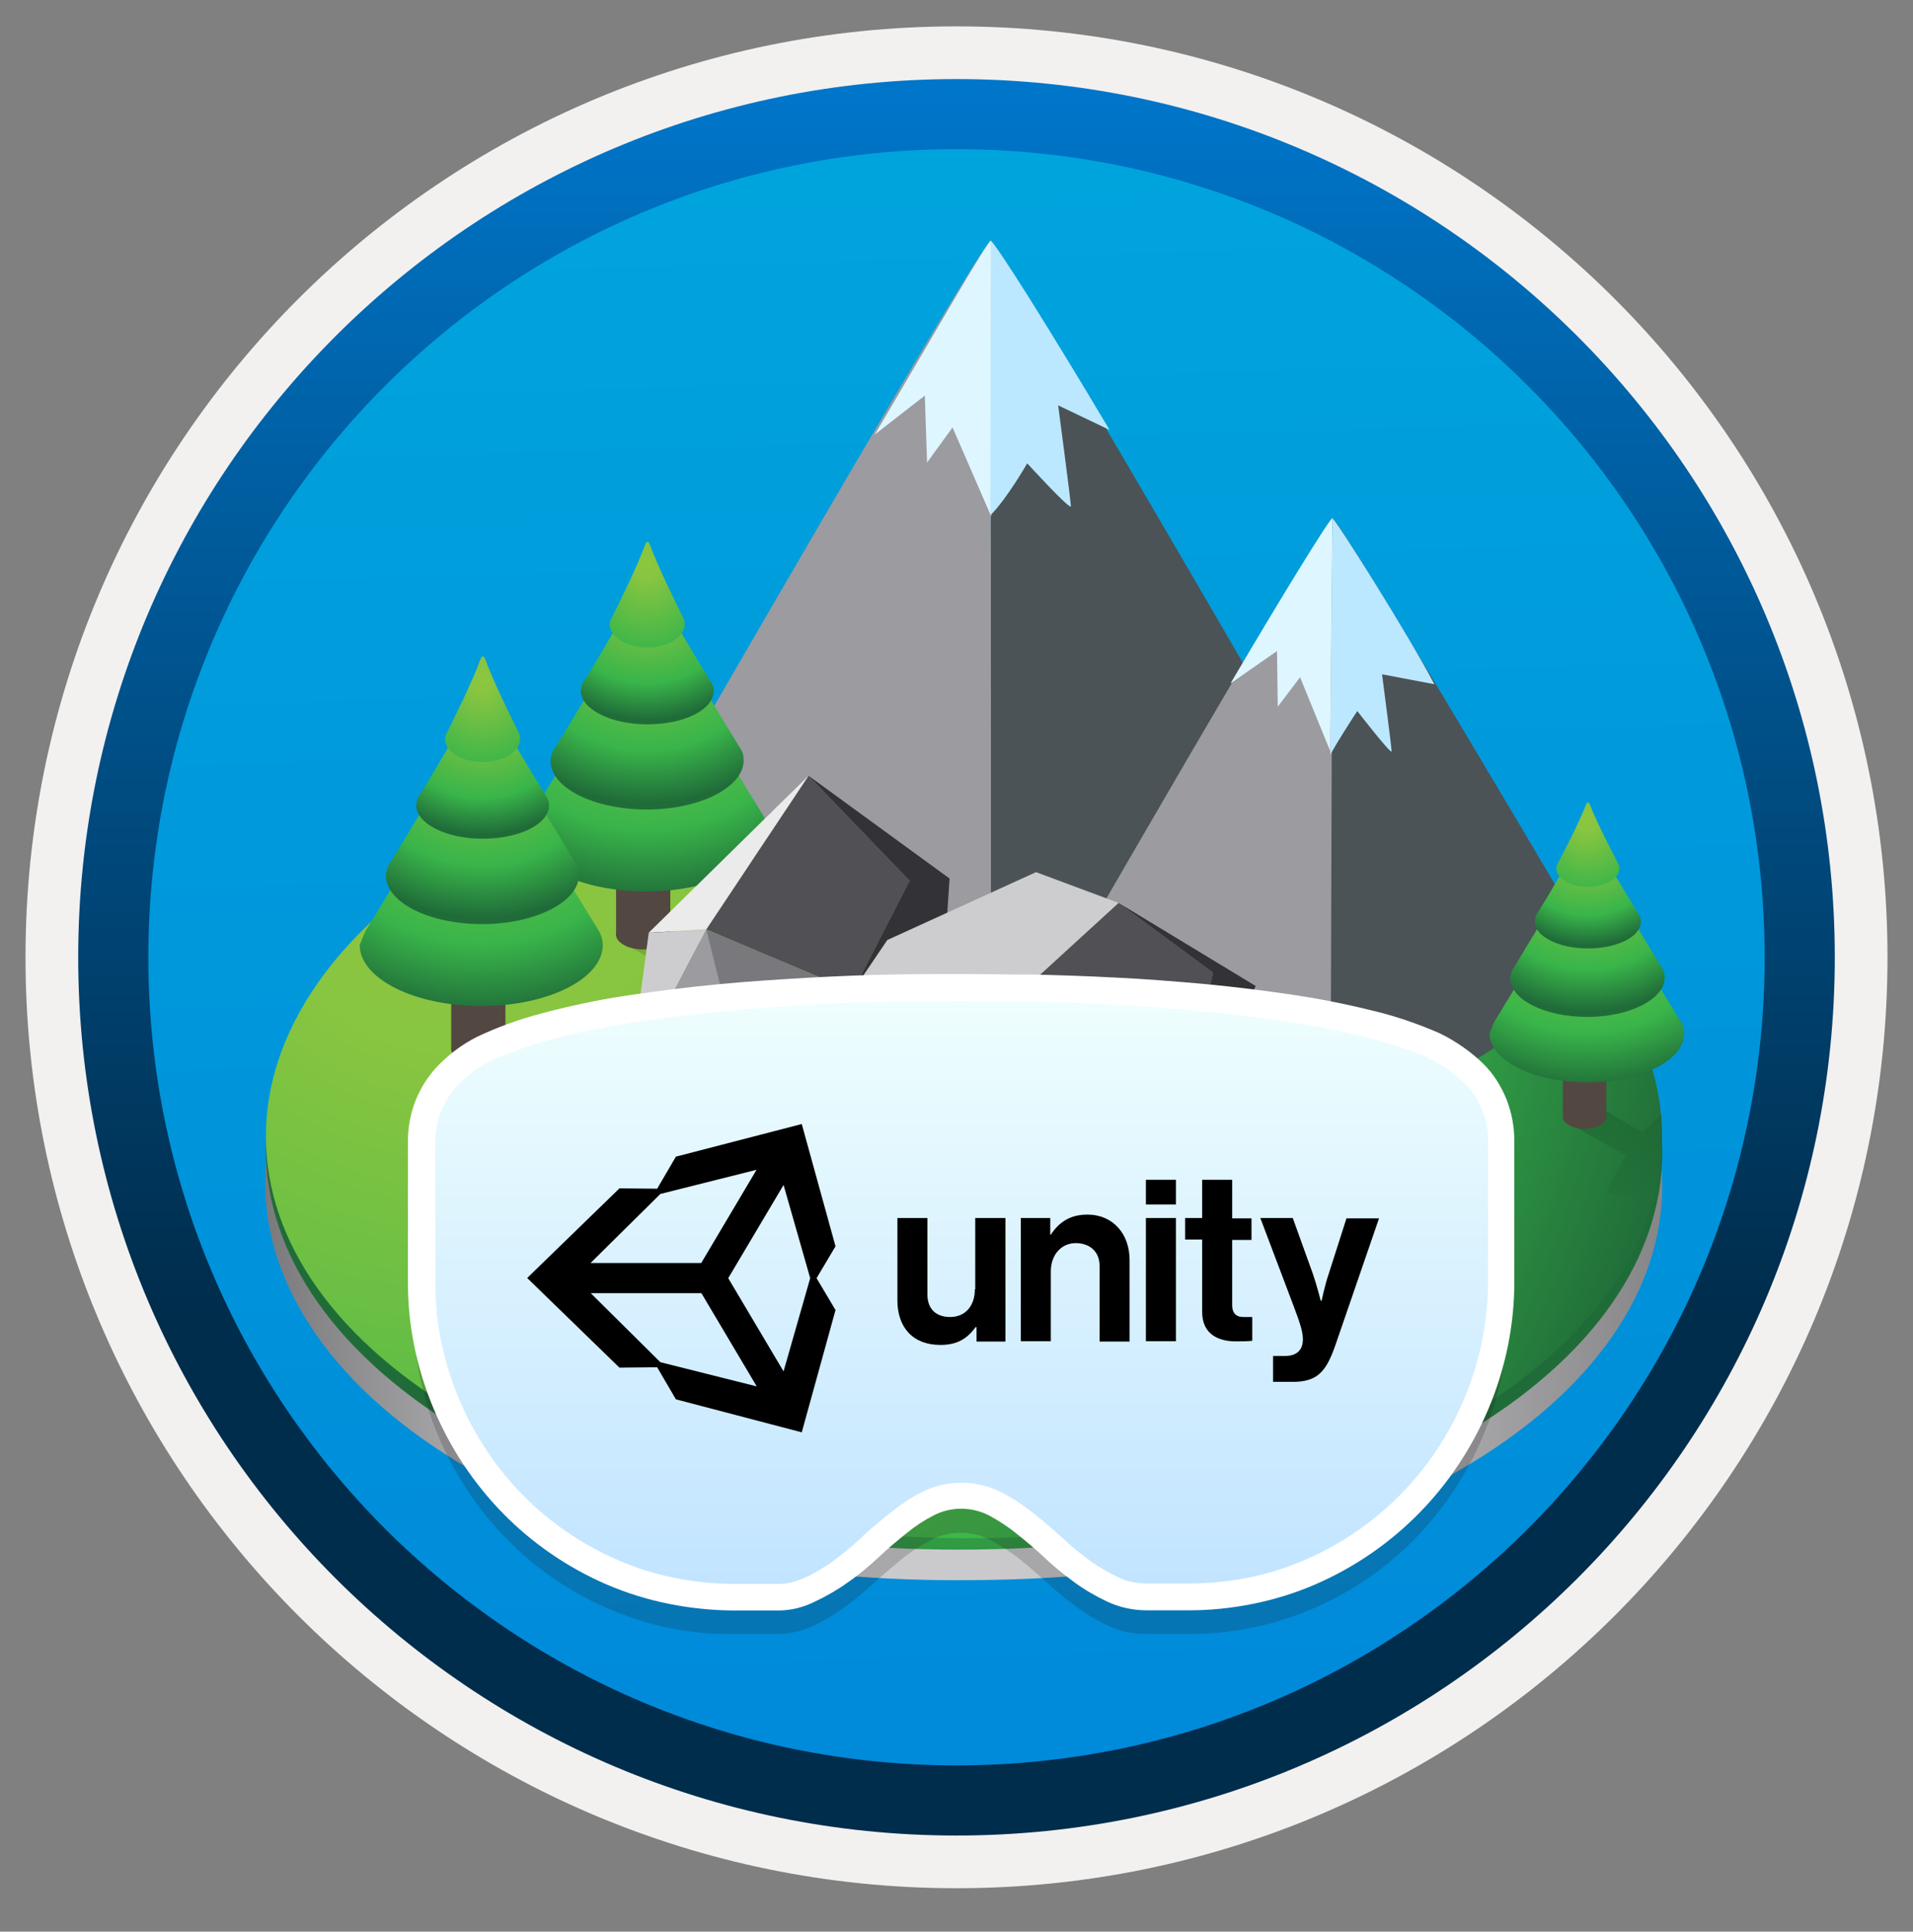
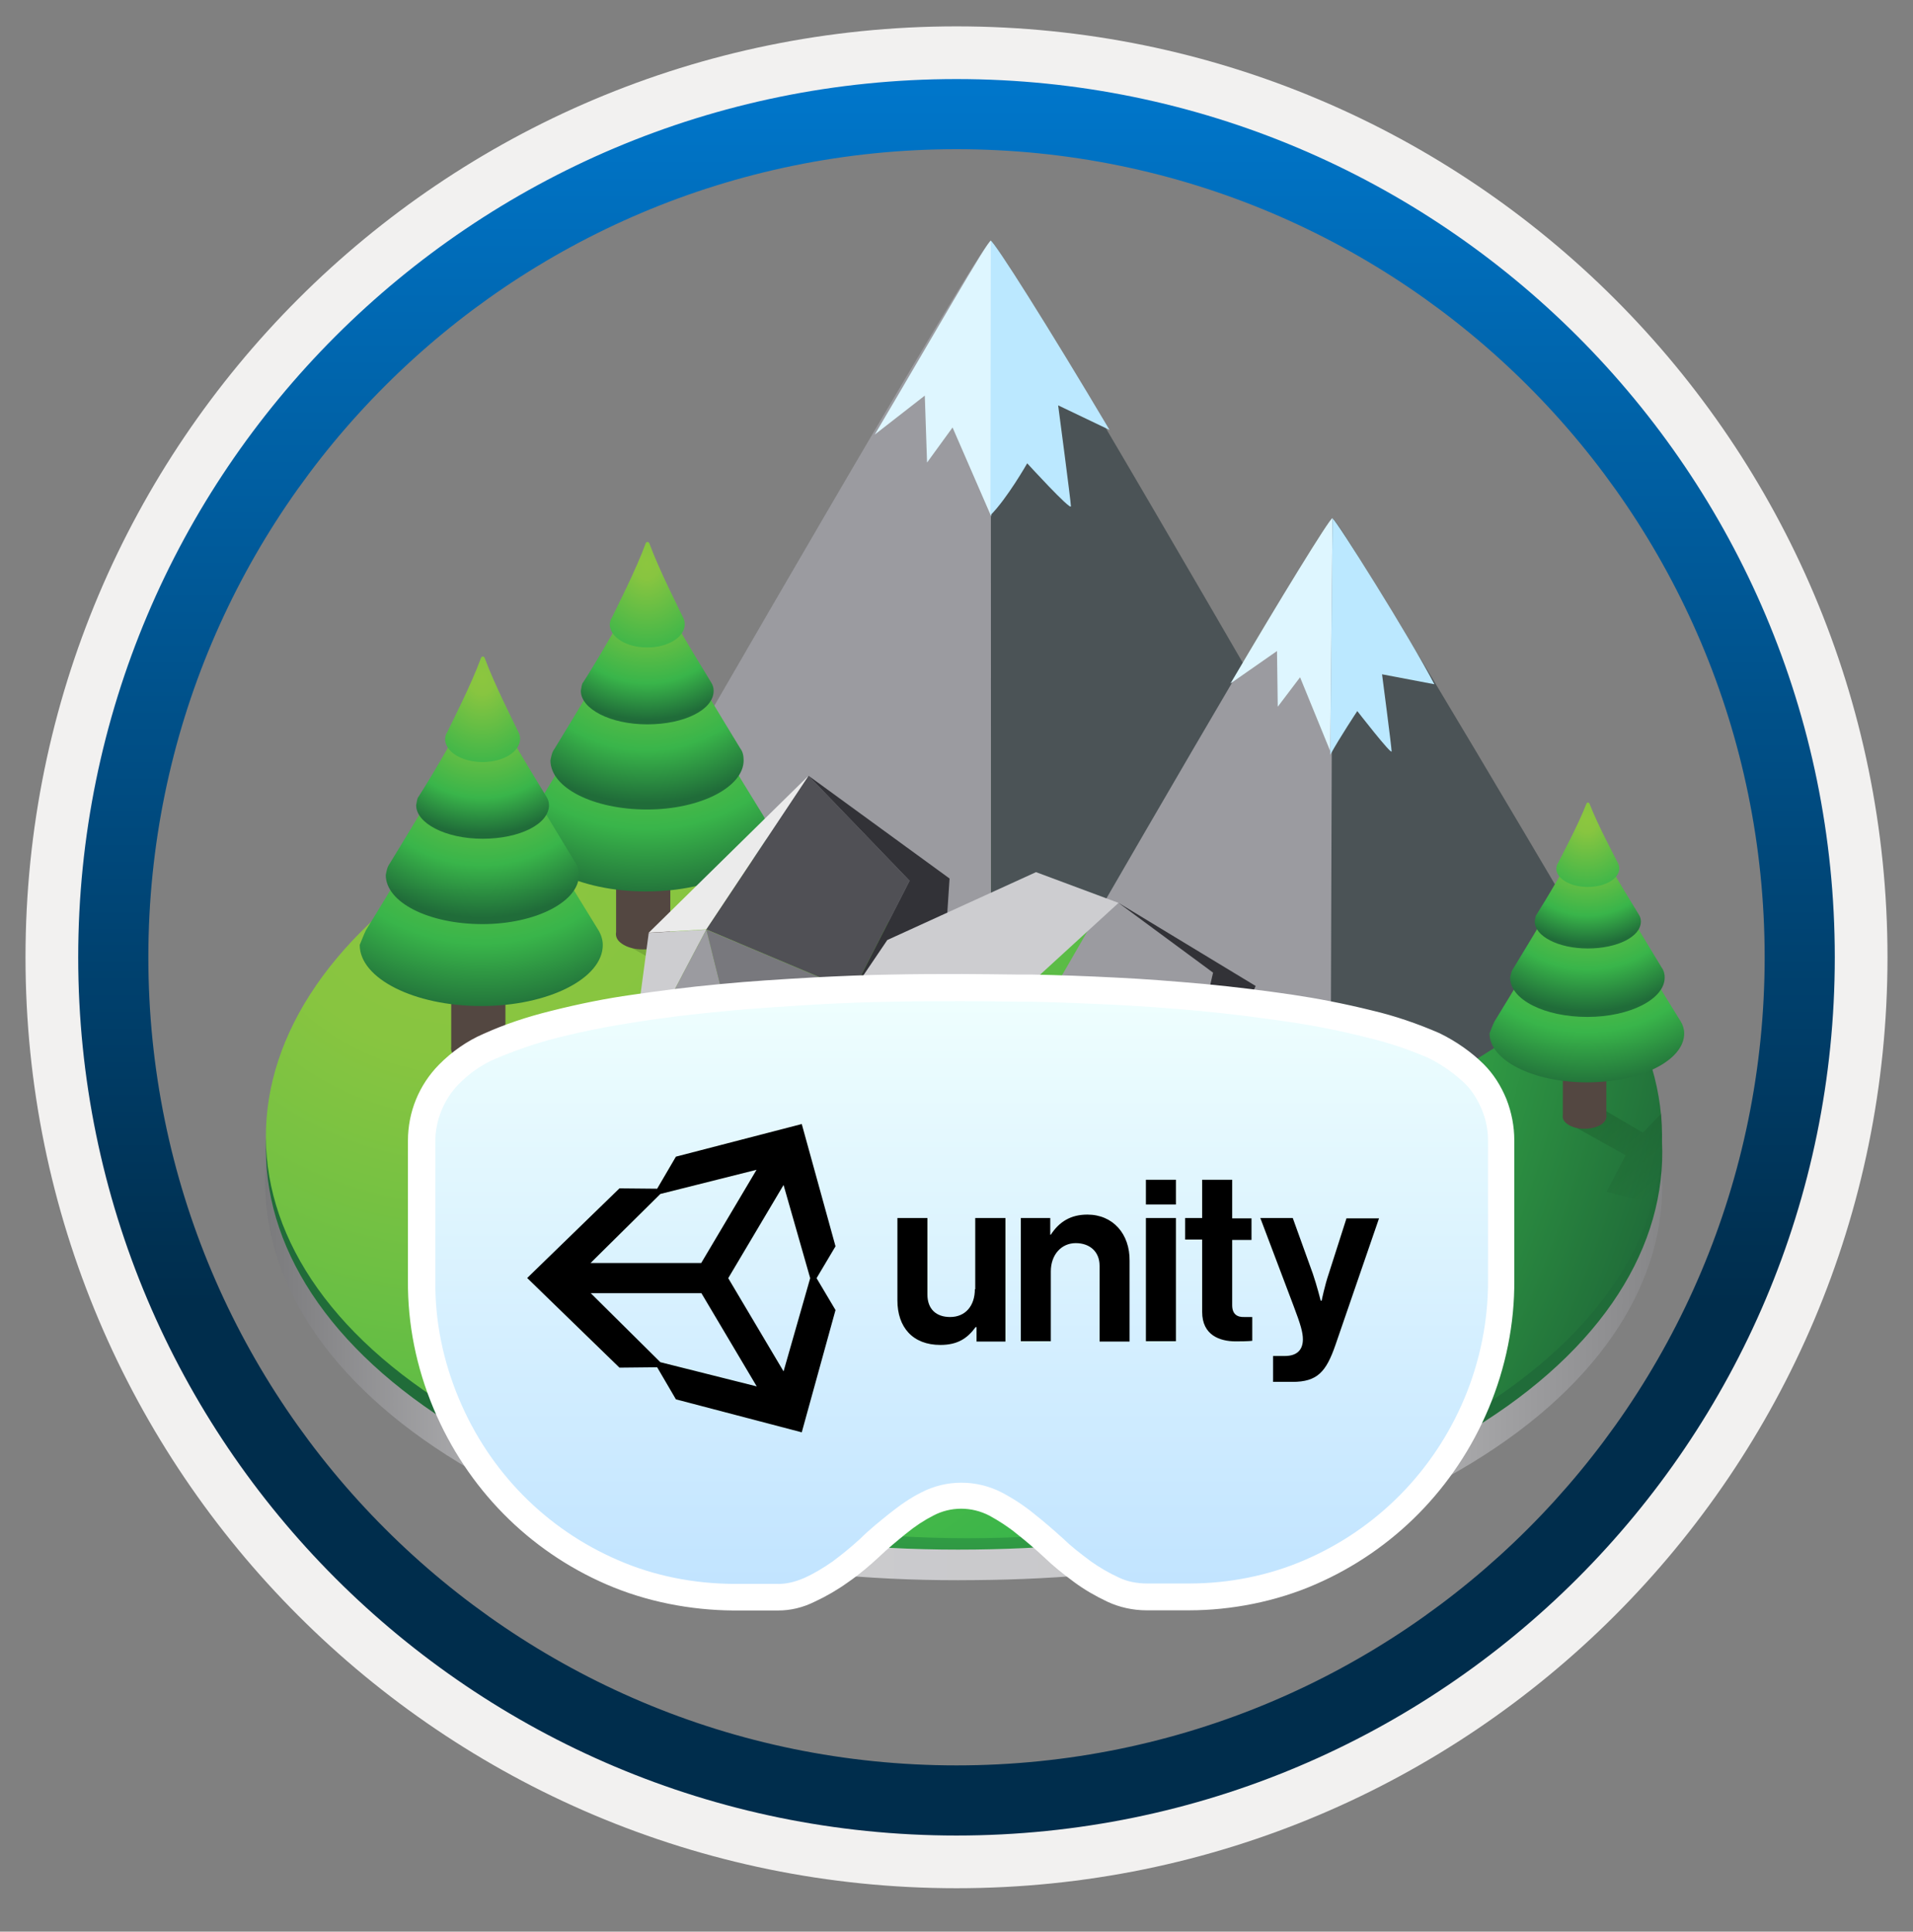
<svg xmlns="http://www.w3.org/2000/svg" width="102" height="103" viewBox="0 0 102 103" fill="none">
  <rect x="0" y="0" width="102" height="103" fill="#808080" stroke="none" />
-   <path d="M51 97.856C25.15 97.856 4.19 76.906 4.19 51.046C4.19 25.186 25.15 4.236 51 4.236C76.85 4.236 97.81 25.196 97.81 51.046C97.81 76.896 76.85 97.856 51 97.856Z" fill="url(#paint0_linear)" />
  <path fill-rule="evenodd" clip-rule="evenodd" d="M96.9 51.046C96.9 76.396 76.35 96.946 51 96.946C25.65 96.946 5.1 76.396 5.1 51.046C5.1 25.696 25.65 5.146 51 5.146C76.35 5.146 96.9 25.696 96.9 51.046ZM51 1.406C78.42 1.406 100.64 23.626 100.64 51.046C100.64 78.466 78.41 100.686 51 100.686C23.58 100.686 1.36 78.456 1.36 51.046C1.36 23.626 23.58 1.406 51 1.406Z" fill="#F2F1F0" />
  <path fill-rule="evenodd" clip-rule="evenodd" d="M94.09 51.046C94.09 74.846 74.8 94.136 51 94.136C27.2 94.136 7.91 74.846 7.91 51.046C7.91 27.246 27.2 7.956 51 7.956C74.8 7.956 94.09 27.246 94.09 51.046ZM51 4.216C76.86 4.216 97.83 25.186 97.83 51.046C97.83 76.906 76.86 97.876 51 97.876C25.14 97.876 4.17 76.906 4.17 51.046C4.17 25.186 25.13 4.216 51 4.216Z" fill="url(#paint1_linear)" />
  <path d="M77.63 47.916C92.23 56.356 92.3 70.006 77.82 78.396C70.75 82.516 61.33 84.186 51.99 84.256C42.27 84.376 32.59 82.666 25.14 78.396C10.54 69.956 10.47 56.306 24.95 47.916C39.46 39.526 63.03 39.486 77.63 47.916Z" fill="url(#paint2_linear)" />
  <path d="M77.63 46.135C92.23 54.575 92.3 68.225 77.82 76.615C70.75 80.735 61.3 82.515 51.99 82.625C42.27 82.745 32.63 80.925 25.18 76.615C10.58 68.175 10.51 54.525 24.99 46.135C39.46 37.745 63.03 37.745 77.63 46.135Z" fill="url(#paint3_radial)" />
  <path d="M77.619 45.276C92.219 53.715 92.289 67.365 77.809 75.755C63.329 84.145 39.799 84.076 25.169 75.755C10.559 67.466 10.529 53.965 24.979 45.276C39.359 36.645 63.029 36.836 77.619 45.276Z" fill="url(#paint4_radial)" />
  <path d="M52.83 12.835C52.28 12.965 35.68 41.805 35.68 41.805L52.84 52.535L52.83 12.835Z" fill="#9B9BA0" />
  <path d="M52.83 12.835C53.38 12.965 70 41.795 70 41.795L52.84 52.535L52.83 12.835Z" fill="#4B5356" />
  <path d="M49.43 24.665L50.79 22.795L52.85 27.535L52.84 12.825C52.63 12.865 49.73 17.955 46.64 23.175L49.31 21.095L49.43 24.665Z" fill="#DEF6FF" />
  <path d="M57.1 26.995C57.1 26.745 56.42 21.615 56.42 21.615L59.16 22.925C55.89 17.415 53.04 12.915 52.83 12.835L52.81 27.475C53.7 26.585 54.77 24.705 54.77 24.705C54.77 24.705 57.1 27.255 57.1 26.995Z" fill="#BBE8FF" />
  <path d="M71.05 27.635C70.58 27.765 56.47 52.275 56.47 52.275L71.14 61.395L71.05 27.635Z" fill="#9B9BA0" />
  <path d="M71.049 27.635C71.519 27.765 85.779 52.025 85.779 52.025L70.939 61.395L71.049 27.635Z" fill="#4B5356" />
  <path d="M68.129 37.685L69.319 36.115L70.929 40.055L71.049 27.625C70.879 27.665 68.199 32.035 65.609 36.445L68.089 34.715L68.129 37.685Z" fill="#DEF6FF" />
  <path d="M74.2 40.066C74.2 39.855 73.69 35.956 73.69 35.956L76.48 36.486C75.2 34.026 71.22 27.686 71.05 27.645L70.93 40.245C71.44 39.316 72.37 37.916 72.37 37.916C72.37 37.916 74.2 40.276 74.2 40.066Z" fill="#BBE8FF" />
  <path opacity="0.15" d="M49.39 55.765L40.13 49.755L38.17 50.895L34.86 48.965L33.16 50.255L37.02 52.415L35.73 54.855L47.85 56.925L49.39 55.765Z" fill="url(#paint5_linear)" />
  <path d="M32.85 49.694V45.245V45.194C32.85 44.965 32.99 44.785 33.26 44.594C33.86 44.275 34.78 44.275 35.33 44.594C35.65 44.775 35.79 45.005 35.74 45.234V49.694C35.79 49.925 35.65 50.205 35.33 50.385C34.73 50.705 33.81 50.705 33.26 50.385C32.94 50.205 32.8 49.974 32.85 49.694Z" fill="#534741" />
  <path fill-rule="evenodd" clip-rule="evenodd" d="M28.3 43.495C29.17 42.075 32.44 36.785 34.18 33.105C34.32 32.825 34.69 32.825 34.82 33.105C36.52 36.825 39.83 42.065 40.7 43.495C40.84 43.724 40.93 44.005 40.93 44.275C40.93 46.065 38.03 47.535 34.45 47.535C30.87 47.535 27.97 46.065 27.97 44.275C28.07 44.044 28.16 43.764 28.3 43.495Z" fill="url(#paint6_radial)" />
  <path fill-rule="evenodd" clip-rule="evenodd" d="M29.58 39.905C30.27 38.755 32.89 34.575 34.27 31.635C34.36 31.405 34.68 31.405 34.78 31.635C36.16 34.575 38.78 38.755 39.47 39.905C39.61 40.085 39.65 40.315 39.65 40.545C39.65 41.965 37.35 43.165 34.5 43.165C31.65 43.165 29.35 42.015 29.35 40.545C29.4 40.275 29.44 40.095 29.58 39.905Z" fill="url(#paint7_radial)" />
  <path fill-rule="evenodd" clip-rule="evenodd" d="M31.1 36.375C31.61 35.595 33.35 32.695 34.32 30.675C34.41 30.535 34.6 30.535 34.69 30.675C35.61 32.695 37.45 35.595 37.91 36.375C38 36.515 38.05 36.655 38.05 36.835C38.05 37.845 36.49 38.625 34.51 38.625C32.53 38.625 30.97 37.795 30.97 36.835C31.01 36.645 31.01 36.465 31.1 36.375Z" fill="url(#paint8_radial)" />
  <path fill-rule="evenodd" clip-rule="evenodd" d="M32.61 32.965C32.87 32.415 33.91 30.395 34.43 28.965C34.47 28.875 34.58 28.875 34.62 28.965C35.14 30.385 36.18 32.415 36.44 32.965C36.48 33.055 36.51 33.145 36.51 33.285C36.51 33.975 35.62 34.525 34.51 34.525C33.4 34.525 32.51 33.975 32.51 33.285C32.53 33.195 32.53 33.065 32.61 32.965Z" fill="url(#paint9_radial)" />
  <path opacity="0.15" d="M40.66 63.165L31.84 55.255L29.4 57.005L26.09 55.075L24.39 56.365L28.25 58.525L26.96 60.965L38.96 64.455L40.66 63.165Z" fill="url(#paint10_linear)" />
  <path d="M24.059 55.805V51.345V51.295C24.059 51.065 24.199 50.885 24.469 50.695C25.069 50.375 25.989 50.375 26.539 50.695C26.859 50.875 26.999 51.105 26.949 51.335V55.795C26.999 56.025 26.859 56.305 26.539 56.485C25.939 56.805 25.019 56.805 24.469 56.485C24.159 56.315 24.019 56.085 24.059 55.805Z" fill="#534741" />
  <path fill-rule="evenodd" clip-rule="evenodd" d="M19.51 49.605C20.38 48.185 23.65 42.895 25.39 39.215C25.53 38.935 25.9 38.935 26.03 39.215C27.73 42.935 31.04 48.175 31.91 49.605C32.05 49.835 32.14 50.115 32.14 50.385C32.14 52.175 29.24 53.645 25.66 53.645C22.08 53.645 19.18 52.175 19.18 50.385C19.28 50.155 19.38 49.875 19.51 49.605Z" fill="url(#paint11_radial)" />
  <path fill-rule="evenodd" clip-rule="evenodd" d="M20.799 46.016C21.489 44.866 24.109 40.686 25.489 37.746C25.579 37.516 25.899 37.516 25.999 37.746C27.379 40.686 29.999 44.866 30.689 46.016C30.829 46.196 30.869 46.426 30.869 46.656C30.869 48.076 28.569 49.276 25.719 49.276C22.869 49.276 20.569 48.126 20.569 46.656C20.619 46.386 20.659 46.206 20.799 46.016Z" fill="url(#paint12_radial)" />
  <path fill-rule="evenodd" clip-rule="evenodd" d="M22.32 42.475C22.829 41.695 24.57 38.795 25.54 36.775C25.63 36.635 25.82 36.635 25.91 36.775C26.829 38.795 28.669 41.695 29.13 42.475C29.22 42.615 29.27 42.755 29.27 42.935C29.27 43.945 27.709 44.725 25.73 44.725C23.75 44.725 22.189 43.895 22.189 42.935C22.23 42.755 22.23 42.575 22.32 42.475Z" fill="url(#paint13_radial)" />
  <path fill-rule="evenodd" clip-rule="evenodd" d="M23.829 39.075C24.09 38.525 25.13 36.505 25.649 35.075C25.689 34.985 25.799 34.985 25.84 35.075C26.36 36.495 27.399 38.525 27.66 39.075C27.7 39.165 27.73 39.255 27.73 39.395C27.73 40.085 26.84 40.635 25.73 40.635C24.619 40.635 23.73 40.085 23.73 39.395C23.75 39.305 23.75 39.175 23.829 39.075Z" fill="url(#paint14_radial)" />
  <path opacity="0.15" d="M88.64 61.936L88.6 59.356L87.6 60.396L84.95 58.846L83.59 59.876L86.68 61.606L85.65 63.556L88.57 64.286L88.64 61.936Z" fill="url(#paint15_linear)" />
  <path d="M83.33 59.445V55.875V55.835C83.33 55.655 83.44 55.505 83.66 55.355C84.14 55.095 84.87 55.095 85.32 55.355C85.58 55.505 85.69 55.685 85.65 55.875V59.445C85.69 59.625 85.58 59.855 85.32 59.995C84.84 60.255 84.11 60.255 83.66 59.995C83.4 59.845 83.29 59.665 83.33 59.445Z" fill="#534741" />
  <path fill-rule="evenodd" clip-rule="evenodd" d="M79.68 54.475C80.38 53.335 82.99 49.105 84.39 46.155C84.5 45.935 84.79 45.935 84.91 46.155C86.27 49.135 88.92 53.335 89.62 54.475C89.73 54.655 89.8 54.875 89.8 55.105C89.8 56.545 87.48 57.715 84.61 57.715C81.74 57.715 79.42 56.535 79.42 55.105C79.5 54.915 79.57 54.695 79.68 54.475Z" fill="url(#paint16_radial)" />
  <path fill-rule="evenodd" clip-rule="evenodd" d="M80.71 51.606C81.26 50.686 83.359 47.336 84.46 44.976C84.529 44.796 84.79 44.796 84.859 44.976C85.96 47.336 88.059 50.686 88.609 51.606C88.719 51.756 88.76 51.936 88.76 52.126C88.76 53.266 86.919 54.226 84.639 54.226C82.359 54.226 80.519 53.306 80.519 52.126C80.57 51.896 80.6 51.746 80.71 51.606Z" fill="url(#paint17_radial)" />
  <path fill-rule="evenodd" clip-rule="evenodd" d="M81.93 48.766C82.33 48.136 83.73 45.825 84.51 44.206C84.58 44.096 84.73 44.096 84.8 44.206C85.54 45.825 87.01 48.145 87.38 48.766C87.45 48.876 87.49 48.986 87.49 49.136C87.49 49.946 86.24 50.575 84.66 50.575C83.08 50.575 81.83 49.916 81.83 49.136C81.86 48.986 81.86 48.846 81.93 48.766Z" fill="url(#paint18_radial)" />
  <path fill-rule="evenodd" clip-rule="evenodd" d="M83.059 46.045C83.279 45.605 84.15 43.986 84.59 42.846C84.62 42.776 84.71 42.776 84.749 42.846C85.189 43.986 86.059 45.605 86.279 46.045C86.309 46.115 86.34 46.196 86.34 46.306C86.34 46.855 85.59 47.295 84.659 47.295C83.73 47.295 82.98 46.855 82.98 46.306C82.999 46.225 82.999 46.115 83.059 46.045Z" fill="url(#paint19_radial)" />
  <path d="M43.11 41.365L48.5 46.965L45.48 52.855L37.65 49.555L43.11 41.365Z" fill="#505055" />
  <path d="M43.11 41.365L48.5 46.965L45.48 52.855L50.04 55.805L50.63 46.845L43.11 41.365Z" fill="#323237" />
  <path d="M34.59 49.745L33.96 54.465L34.55 55.465L37.66 49.565L34.59 49.745Z" fill="#CDCDD0" />
  <path d="M43.11 41.365L37.66 49.555L34.59 49.735L43.11 41.365Z" fill="#EBEBEB" />
  <path d="M37.66 49.565L34.55 55.465L38.09 57.825L39.75 57.885L37.66 49.565Z" fill="#9B9BA0" />
  <path d="M37.66 49.565L39.74 57.885L45.48 52.865L37.66 49.565Z" fill="#78787D" />
  <path d="M45.48 52.865L39.74 57.885L50.04 55.815L45.48 52.865Z" fill="#505055" />
-   <path d="M52.34 54.825L59.64 48.145L64.68 51.864L61.79 64.415L52.34 54.825Z" fill="#505055" />
  <path d="M66.95 52.575L59.64 48.145L64.68 51.864L61.79 64.415L66.95 52.575Z" fill="#323237" />
  <path d="M52.34 54.825L45.82 62.645L48.3 65.495L57.34 66.765L61.78 64.415L52.34 54.825Z" fill="#78787D" />
  <path d="M52.34 54.825L59.64 48.145L55.24 46.505L47.31 50.125L45.05 53.465L52.34 54.825Z" fill="#CDCDD0" />
  <path d="M52.34 54.825L45.04 53.465L45.81 62.635L52.34 54.825Z" fill="#9B9BA0" />
-   <path opacity="0.2" d="M80.041 60.307C79.781 59.657 79.401 59.047 78.911 58.547C78.241 57.897 77.461 57.337 76.641 56.967C75.511 56.457 74.321 56.057 73.101 55.757C71.761 55.427 70.331 55.117 68.811 54.897C67.291 54.667 65.741 54.487 64.141 54.327C62.541 54.167 60.971 54.037 59.441 53.987C57.911 53.917 56.451 53.857 55.031 53.827C53.611 53.807 52.351 53.797 51.261 53.797C50.131 53.797 48.881 53.797 47.471 53.827C46.081 53.847 44.611 53.907 43.081 53.987C41.551 54.067 39.981 54.167 38.381 54.327C36.781 54.487 35.231 54.667 33.711 54.897C32.191 55.127 30.761 55.417 29.421 55.757C28.211 56.047 27.041 56.457 25.881 56.967C25.021 57.357 24.251 57.897 23.601 58.547C22.601 59.557 22.031 60.927 22.031 62.397V69.837C22.011 72.137 22.471 74.437 23.371 76.577C25.121 80.727 28.351 84.017 32.431 85.777C34.521 86.687 36.791 87.167 39.061 87.127H41.361C42.031 87.147 42.701 86.997 43.301 86.717C43.901 86.457 44.491 86.097 45.011 85.717C45.561 85.307 46.091 84.867 46.581 84.427C47.091 83.957 47.581 83.547 48.081 83.137C48.571 82.747 49.061 82.417 49.601 82.137C50.611 81.597 51.841 81.597 52.851 82.137C53.371 82.427 53.891 82.757 54.371 83.137C54.881 83.547 55.371 83.987 55.871 84.427C56.381 84.897 56.881 85.307 57.441 85.717C57.961 86.107 58.551 86.437 59.141 86.717C59.761 87.007 60.431 87.127 61.101 87.127H63.381C65.651 87.147 67.901 86.667 70.011 85.777C74.091 84.017 77.321 80.737 79.071 76.577C79.971 74.457 80.421 72.157 80.411 69.837V62.367C80.441 61.657 80.311 60.957 80.041 60.307Z" fill="#1F1D21" />
  <path d="M80.041 58.767C79.781 58.117 79.401 57.507 78.911 57.007C78.241 56.357 77.461 55.797 76.641 55.427C75.511 54.917 74.321 54.517 73.101 54.217C71.761 53.887 70.331 53.577 68.811 53.357C67.291 53.127 65.741 52.947 64.141 52.787C62.541 52.627 60.971 52.497 59.441 52.447C57.911 52.377 56.451 52.317 55.031 52.287C53.611 52.267 52.351 52.257 51.261 52.257C50.131 52.257 48.881 52.257 47.471 52.287C46.081 52.307 44.611 52.367 43.081 52.447C41.551 52.527 39.981 52.627 38.381 52.787C36.781 52.947 35.231 53.127 33.711 53.357C32.191 53.587 30.761 53.877 29.421 54.217C28.211 54.507 27.041 54.917 25.881 55.427C25.021 55.817 24.251 56.357 23.601 57.007C22.601 58.017 22.031 59.387 22.031 60.857V68.297C22.011 70.597 22.471 72.897 23.371 75.037C25.121 79.187 28.351 82.477 32.431 84.237C34.521 85.147 36.791 85.627 39.061 85.587H41.361C42.031 85.607 42.701 85.457 43.301 85.177C43.901 84.917 44.491 84.557 45.011 84.177C45.561 83.767 46.091 83.327 46.581 82.887C47.091 82.417 47.581 82.007 48.081 81.597C48.571 81.207 49.061 80.877 49.601 80.597C50.611 80.057 51.841 80.057 52.851 80.597C53.371 80.887 53.891 81.217 54.371 81.597C54.881 82.007 55.371 82.447 55.871 82.887C56.381 83.357 56.881 83.767 57.441 84.177C57.961 84.567 58.551 84.897 59.141 85.177C59.761 85.467 60.431 85.587 61.101 85.587H63.381C65.651 85.607 67.901 85.127 70.011 84.237C74.091 82.477 77.321 79.197 79.071 75.037C79.971 72.917 80.421 70.617 80.411 68.297V60.827C80.441 60.127 80.311 59.427 80.041 58.767Z" fill="url(#paint20_linear)" />
  <path d="M41.481 85.876C41.451 85.876 41.411 85.876 41.381 85.876H39.081C36.801 85.856 34.461 85.406 32.341 84.487C28.181 82.686 24.911 79.367 23.121 75.117C22.191 72.897 21.731 70.597 21.751 68.266V60.827C21.751 59.297 22.341 57.856 23.401 56.776C24.091 56.077 24.901 55.507 25.781 55.127C26.911 54.617 28.081 54.227 29.371 53.907C30.921 53.517 32.341 53.236 33.691 53.047C35.131 52.837 36.661 52.636 38.371 52.477C40.031 52.316 41.681 52.217 43.091 52.136L43.401 52.117C44.801 52.047 46.191 51.986 47.501 51.967C48.891 51.937 50.141 51.937 51.291 51.937C52.201 51.937 53.231 51.956 54.371 51.967H55.061C56.481 51.996 57.951 52.047 59.481 52.127C61.011 52.197 62.601 52.327 64.201 52.467C65.901 52.627 67.431 52.827 68.881 53.036C70.221 53.236 71.641 53.507 73.171 53.886C74.361 54.166 75.571 54.577 76.761 55.096C77.661 55.536 78.461 56.106 79.111 56.746C79.621 57.257 80.021 57.877 80.321 58.606C80.601 59.327 80.741 60.056 80.741 60.806V68.266C80.761 70.587 80.281 72.947 79.371 75.106C77.591 79.337 74.311 82.666 70.151 84.477C68.031 85.406 65.631 85.867 63.411 85.867H61.131C60.411 85.867 59.681 85.707 59.041 85.406C58.391 85.097 57.821 84.766 57.291 84.376C56.651 83.906 56.151 83.496 55.691 83.056C55.221 82.617 54.731 82.197 54.221 81.796C53.761 81.416 53.261 81.097 52.751 80.817C51.801 80.326 50.691 80.326 49.761 80.817C49.291 81.056 48.811 81.367 48.311 81.776C47.871 82.136 47.351 82.556 46.841 83.046C46.421 83.436 45.861 83.927 45.221 84.367C44.651 84.776 44.061 85.117 43.461 85.397C42.801 85.727 42.151 85.876 41.481 85.876ZM41.401 84.457C41.911 84.477 42.381 84.356 42.871 84.147C43.391 83.916 43.901 83.606 44.391 83.266C44.831 82.936 45.291 82.576 45.861 82.056C46.381 81.537 46.941 81.097 47.411 80.716C48.001 80.246 48.551 79.867 49.111 79.587C50.451 78.886 52.061 78.886 53.421 79.587C54.011 79.897 54.611 80.287 55.131 80.716C55.651 81.126 56.161 81.567 56.681 82.037C57.101 82.447 57.561 82.806 58.151 83.246C58.611 83.576 59.111 83.867 59.671 84.126C60.111 84.337 60.631 84.436 61.161 84.436H63.441C65.511 84.436 67.671 84.016 69.611 83.166C73.431 81.507 76.451 78.447 78.081 74.567C78.911 72.597 79.351 70.416 79.341 68.287V60.827C79.341 60.257 79.231 59.697 79.011 59.166C78.781 58.627 78.491 58.157 78.131 57.797C77.591 57.276 76.911 56.786 76.191 56.426C75.111 55.956 73.971 55.577 72.861 55.316C71.361 54.937 70.001 54.676 68.701 54.486C67.261 54.276 65.751 54.077 64.081 53.916C62.511 53.767 60.951 53.657 59.441 53.577C57.921 53.507 56.471 53.447 55.071 53.416H54.381C53.251 53.397 52.231 53.386 51.311 53.386C51.311 53.386 51.311 53.386 51.291 53.386C50.161 53.386 48.921 53.386 47.541 53.416C46.231 53.437 44.881 53.486 43.461 53.566L43.151 53.587C41.811 53.666 40.181 53.767 38.551 53.926C36.871 54.087 35.371 54.267 33.931 54.496C32.611 54.697 31.251 54.956 29.751 55.327C28.541 55.636 27.451 56.017 26.391 56.467C25.671 56.776 25.021 57.236 24.451 57.816C23.671 58.617 23.211 59.727 23.211 60.867V68.306C23.191 70.447 23.621 72.567 24.471 74.587C26.101 78.487 29.121 81.537 32.941 83.186C34.881 84.037 37.021 84.447 39.111 84.457H41.401Z" fill="white" />
  <path d="M41.779 73.126L38.829 68.156L41.779 63.187L43.199 68.156L41.779 73.126ZM35.209 72.636L31.499 68.957H37.399L40.349 73.927L35.209 72.636ZM35.209 63.666L40.339 62.377L37.389 67.347H31.489L35.209 63.666ZM42.749 59.937L36.039 61.676L35.039 63.386L33.029 63.367L28.109 68.147L33.029 72.927L35.039 72.906L36.039 74.617L42.749 76.376L44.549 69.856L43.539 68.156L44.549 66.457L42.749 59.937ZM57.979 64.766C57.089 64.766 56.479 65.147 56.029 65.837H55.999V64.947H54.429V71.516H56.029V67.796C56.029 66.906 56.589 66.287 57.359 66.287C58.089 66.287 58.629 66.727 58.629 67.496V71.537H60.229V67.237C60.249 65.796 59.339 64.766 57.979 64.766ZM51.979 68.746C51.979 69.626 51.479 70.227 50.659 70.227C49.919 70.227 49.449 69.806 49.449 69.026V64.947H47.849V69.337C47.849 70.776 48.669 71.716 50.139 71.716C51.059 71.716 51.579 71.367 52.019 70.766H52.069V71.537H53.609V64.947H51.999V68.746H51.979ZM61.099 64.947H62.699V71.516H61.099V64.947ZM61.099 62.907H62.699V64.227H61.099V62.907ZM71.799 64.947L70.849 67.916C70.639 68.526 70.469 69.356 70.469 69.356H70.419C70.419 69.356 70.209 68.526 69.999 67.916L68.929 64.947H67.199L68.969 69.626C69.349 70.626 69.469 71.046 69.469 71.416C69.469 71.957 69.179 72.306 68.499 72.306H67.879V73.686H68.909C70.239 73.686 70.709 73.156 71.209 71.707L73.529 64.966H71.799V64.947ZM65.699 69.597V66.117H66.729V64.966H65.699V62.907H64.099V64.947H63.189V66.097H64.099V69.957C64.099 71.197 65.039 71.526 65.889 71.526C66.589 71.526 66.769 71.496 66.769 71.496V70.227H66.359C65.969 70.246 65.699 70.076 65.699 69.597Z" fill="black" />
  <defs>
    <linearGradient id="paint0_linear" x1="49.231" y1="-13.748" x2="53.214" y2="132.021" gradientUnits="userSpaceOnUse">
      <stop stop-color="#00ABDE" />
      <stop offset="1" stop-color="#007ED8" />
    </linearGradient>
    <linearGradient id="paint1_linear" x1="51" y1="-2.446" x2="51" y2="99.317" gradientUnits="userSpaceOnUse">
      <stop stop-color="#007ED8" />
      <stop offset="0.707" stop-color="#002D4C" />
    </linearGradient>
    <linearGradient id="paint2_linear" x1="14.132" y1="62.938" x2="88.625" y2="62.938" gradientUnits="userSpaceOnUse">
      <stop stop-color="#7A7A7C" />
      <stop offset="0.259" stop-color="#CDCDD0" />
      <stop offset="0.717" stop-color="#C7C7C9" />
      <stop offset="1" stop-color="#868688" />
    </linearGradient>
    <radialGradient id="paint3_radial" cx="0" cy="0" r="1" gradientUnits="userSpaceOnUse" gradientTransform="translate(51.395 61.239) scale(30.359)">
      <stop stop-color="#6EC043" />
      <stop offset="0.518" stop-color="#39B54A" />
      <stop offset="1" stop-color="#206C39" />
    </radialGradient>
    <radialGradient id="paint4_radial" cx="0" cy="0" r="1" gradientUnits="userSpaceOnUse" gradientTransform="translate(24.46 44.165) scale(67.675)">
      <stop stop-color="#8CC63F" />
      <stop offset="0.176" stop-color="#88C540" />
      <stop offset="0.727" stop-color="#39B54A" />
      <stop offset="1" stop-color="#206C39" />
    </radialGradient>
    <linearGradient id="paint5_linear" x1="35.763" y1="47.597" x2="46.641" y2="59.921" gradientUnits="userSpaceOnUse">
      <stop />
      <stop offset="0.822" stop-opacity="0" />
    </linearGradient>
    <radialGradient id="paint6_radial" cx="0" cy="0" r="1" gradientUnits="userSpaceOnUse" gradientTransform="translate(34.458 33.867) rotate(180) scale(14.192)">
      <stop stop-color="#8CC63F" />
      <stop offset="0.176" stop-color="#88C540" />
      <stop offset="0.727" stop-color="#39B54A" />
      <stop offset="1" stop-color="#206C39" />
    </radialGradient>
    <radialGradient id="paint7_radial" cx="0" cy="0" r="1" gradientUnits="userSpaceOnUse" gradientTransform="translate(34.485 32.541) rotate(180) scale(10.274)">
      <stop stop-color="#8CC63F" />
      <stop offset="0.176" stop-color="#88C540" />
      <stop offset="0.727" stop-color="#39B54A" />
      <stop offset="1" stop-color="#206C39" />
    </radialGradient>
    <radialGradient id="paint8_radial" cx="0" cy="0" r="1" gradientUnits="userSpaceOnUse" gradientTransform="translate(34.499 31.301) rotate(180) scale(7.071)">
      <stop stop-color="#8CC63F" />
      <stop offset="0.176" stop-color="#88C540" />
      <stop offset="0.727" stop-color="#39B54A" />
      <stop offset="1" stop-color="#206C39" />
    </radialGradient>
    <radialGradient id="paint9_radial" cx="0" cy="0" r="1" gradientUnits="userSpaceOnUse" gradientTransform="translate(34.473 30.013) rotate(180) scale(3.978 4.925)">
      <stop stop-color="#8CC63F" />
      <stop offset="0.176" stop-color="#88C540" />
      <stop offset="1" stop-color="#39B54A" />
    </radialGradient>
    <linearGradient id="paint10_linear" x1="26.662" y1="53.963" x2="38.267" y2="67.112" gradientUnits="userSpaceOnUse">
      <stop />
      <stop offset="0.822" stop-opacity="0" />
    </linearGradient>
    <radialGradient id="paint11_radial" cx="0" cy="0" r="1" gradientUnits="userSpaceOnUse" gradientTransform="translate(25.672 39.977) rotate(180) scale(14.192)">
      <stop stop-color="#8CC63F" />
      <stop offset="0.176" stop-color="#88C540" />
      <stop offset="0.727" stop-color="#39B54A" />
      <stop offset="1" stop-color="#206C39" />
    </radialGradient>
    <radialGradient id="paint12_radial" cx="0" cy="0" r="1" gradientUnits="userSpaceOnUse" gradientTransform="translate(25.702 38.652) rotate(180) scale(10.274)">
      <stop stop-color="#8CC63F" />
      <stop offset="0.176" stop-color="#88C540" />
      <stop offset="0.727" stop-color="#39B54A" />
      <stop offset="1" stop-color="#206C39" />
    </radialGradient>
    <radialGradient id="paint13_radial" cx="0" cy="0" r="1" gradientUnits="userSpaceOnUse" gradientTransform="translate(25.717 37.412) rotate(180) scale(7.071)">
      <stop stop-color="#8CC63F" />
      <stop offset="0.176" stop-color="#88C540" />
      <stop offset="0.727" stop-color="#39B54A" />
      <stop offset="1" stop-color="#206C39" />
    </radialGradient>
    <radialGradient id="paint14_radial" cx="0" cy="0" r="1" gradientUnits="userSpaceOnUse" gradientTransform="translate(25.69 36.125) rotate(180) scale(3.978 4.925)">
      <stop stop-color="#8CC63F" />
      <stop offset="0.176" stop-color="#88C540" />
      <stop offset="1" stop-color="#39B54A" />
    </radialGradient>
    <linearGradient id="paint15_linear" x1="84.712" y1="58.728" x2="89.543" y2="64.202" gradientUnits="userSpaceOnUse">
      <stop />
      <stop offset="0.822" stop-opacity="0" />
    </linearGradient>
    <radialGradient id="paint16_radial" cx="0" cy="0" r="1" gradientUnits="userSpaceOnUse" gradientTransform="translate(84.617 46.751) rotate(180) scale(11.366)">
      <stop stop-color="#8CC63F" />
      <stop offset="0.176" stop-color="#88C540" />
      <stop offset="0.727" stop-color="#39B54A" />
      <stop offset="1" stop-color="#206C39" />
    </radialGradient>
    <radialGradient id="paint17_radial" cx="0" cy="0" r="1" gradientUnits="userSpaceOnUse" gradientTransform="translate(84.641 45.7) rotate(180) scale(8.228)">
      <stop stop-color="#8CC63F" />
      <stop offset="0.176" stop-color="#88C540" />
      <stop offset="0.727" stop-color="#39B54A" />
      <stop offset="1" stop-color="#206C39" />
    </radialGradient>
    <radialGradient id="paint18_radial" cx="0" cy="0" r="1" gradientUnits="userSpaceOnUse" gradientTransform="translate(84.651 44.708) rotate(180) scale(5.663)">
      <stop stop-color="#8CC63F" />
      <stop offset="0.176" stop-color="#88C540" />
      <stop offset="0.727" stop-color="#39B54A" />
      <stop offset="1" stop-color="#206C39" />
    </radialGradient>
    <radialGradient id="paint19_radial" cx="0" cy="0" r="1" gradientUnits="userSpaceOnUse" gradientTransform="translate(84.622 43.681) rotate(180) scale(3.336 3.944)">
      <stop stop-color="#8CC63F" />
      <stop offset="0.176" stop-color="#88C540" />
      <stop offset="1" stop-color="#39B54A" />
    </radialGradient>
    <linearGradient id="paint20_linear" x1="51.225" y1="52.241" x2="51.225" y2="85.602" gradientUnits="userSpaceOnUse">
      <stop stop-color="#F0FFFE" />
      <stop offset="1" stop-color="#C0E3FF" />
    </linearGradient>
  </defs>
</svg>